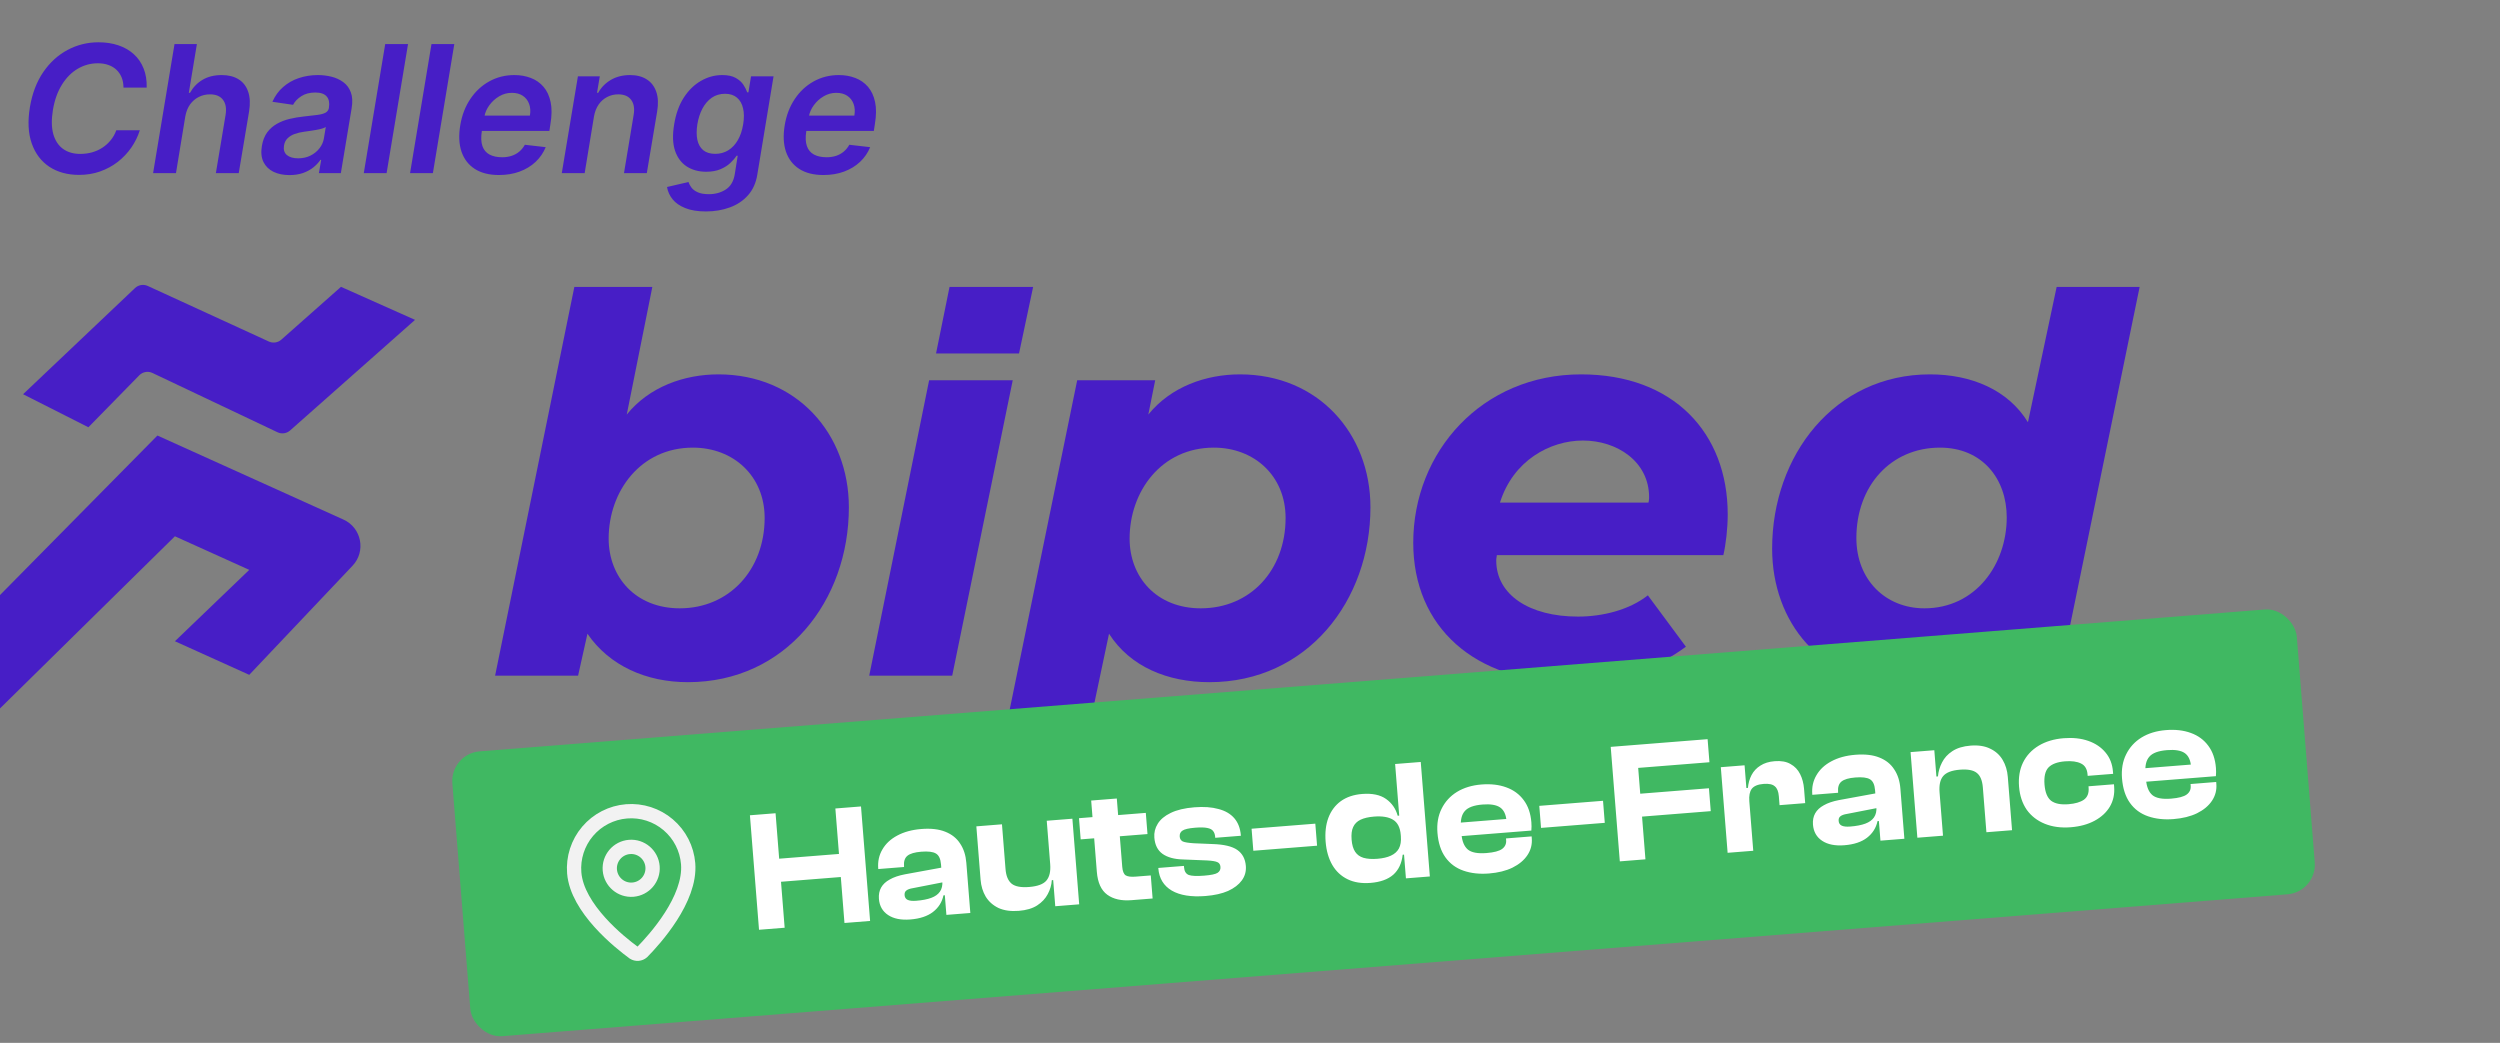
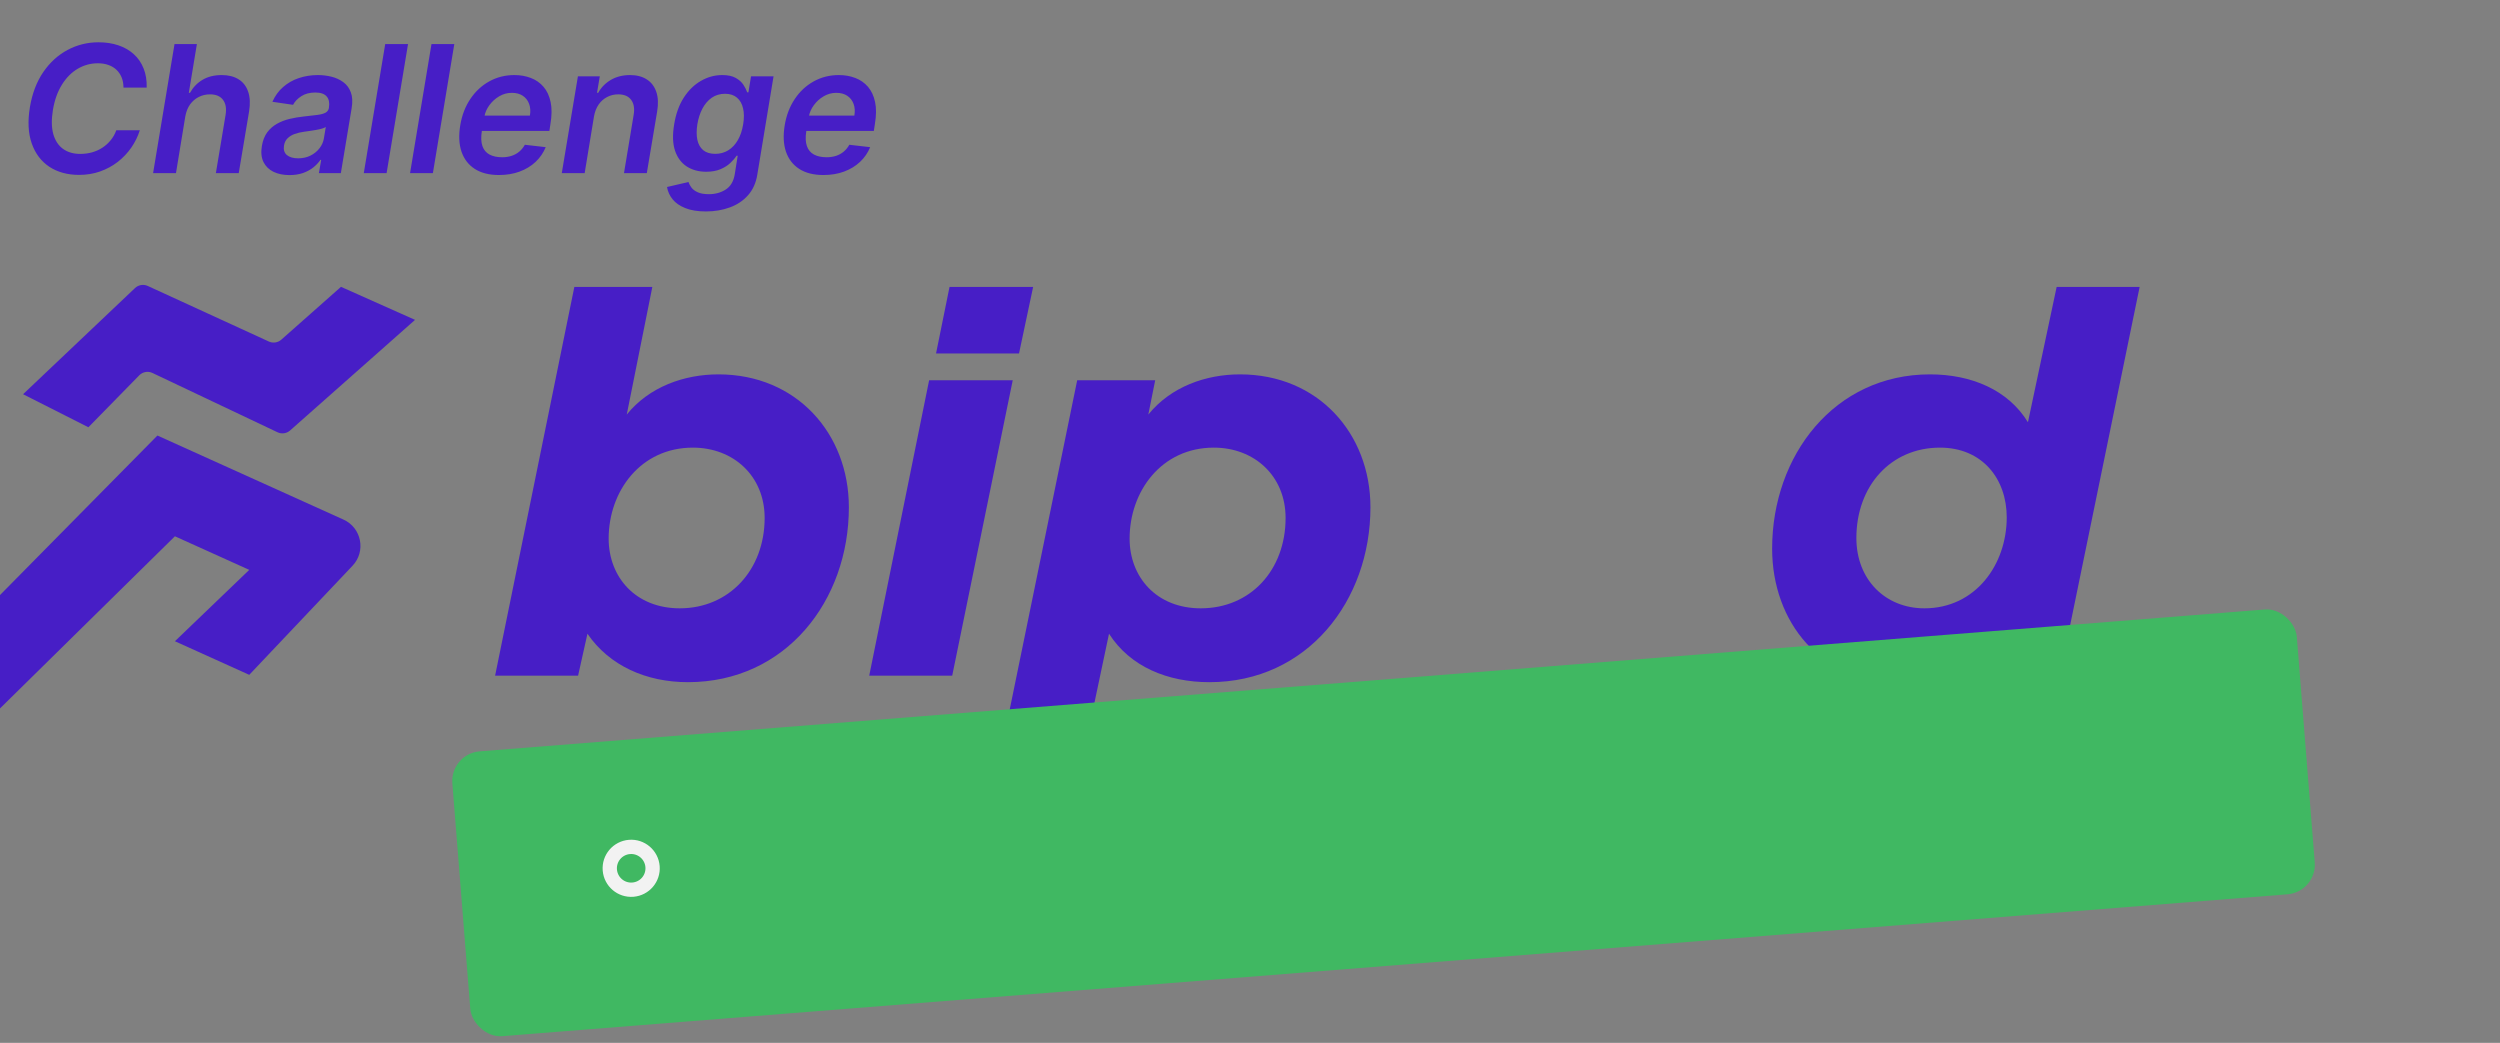
<svg xmlns="http://www.w3.org/2000/svg" width="350" height="146" viewBox="0 0 350 146" fill="none">
  <rect x="0" y="0" width="350" height="146" fill="#808080" stroke="none" />
  <path d="M96.306 95.504C90.453 95.504 85.3 93.188 82.242 88.722L80.932 94.594H69.314L80.408 40.171H91.327L87.746 58.036C90.89 54.149 95.782 52.412 100.586 52.412C111.505 52.412 118.842 60.683 118.842 71.022C118.842 84.09 110.02 95.504 96.306 95.504ZM95.17 85.165C102.071 85.165 107.05 79.789 107.05 72.51C107.05 66.638 102.683 62.668 97.005 62.668C89.667 62.668 85.212 68.788 85.212 75.405C85.212 80.781 88.968 85.165 95.17 85.165Z" fill="#471EC6" />
  <path d="M121.691 94.594L130.077 53.239H141.782L133.309 94.594H121.691Z" fill="#471EC6" />
  <path d="M139.889 106.504L150.807 53.239H161.726L160.765 58.036C163.91 54.149 168.802 52.412 173.606 52.412C184.525 52.412 191.862 60.683 191.862 71.022C191.862 84.09 183.04 95.504 169.326 95.504C163.473 95.504 158.232 93.353 155.262 88.722L151.506 106.504H139.889ZM168.103 85.165C175.091 85.165 179.983 79.789 179.983 72.51C179.983 66.638 175.615 62.668 169.937 62.668C162.6 62.668 158.145 68.788 158.145 75.405C158.145 80.781 161.901 85.165 168.103 85.165Z" fill="#471EC6" />
-   <path d="M219.781 95.504C206.503 95.504 197.855 87.812 197.855 75.984C197.855 63.247 207.464 52.412 221.353 52.412C234.281 52.412 241.88 60.6 241.88 72.014C241.88 73.999 241.618 76.232 241.269 77.721H209.56C209.56 77.887 209.473 78.135 209.473 78.466C209.473 83.263 214.103 86.323 220.916 86.323C224.323 86.323 228.079 85.413 230.699 83.346L236.028 90.541C231.835 93.602 226.943 95.504 219.781 95.504ZM209.997 70.36H230.787C230.787 70.36 230.874 70.029 230.874 69.615C230.874 64.57 226.332 61.675 221.615 61.675C216.985 61.675 211.832 64.487 209.997 70.36Z" fill="#471EC6" />
  <path d="M265.569 95.504C255 95.504 248.099 87.15 248.099 76.811C248.099 63.743 256.834 52.412 270.199 52.412C275.964 52.412 281.118 54.562 283.913 59.111L287.931 40.171H299.549L288.368 94.594H277.449L278.41 89.797C275.265 93.932 270.374 95.504 265.569 95.504ZM269.413 85.165C276.576 85.165 280.943 79.044 280.943 72.428C280.943 67.052 277.537 62.668 271.597 62.668C264.696 62.668 259.892 68.044 259.892 75.323C259.892 81.195 263.997 85.165 269.413 85.165Z" fill="#471EC6" />
  <path d="M131.046 49.486L132.934 40.171H144.639L142.663 49.486H131.046Z" fill="#471EC6" />
  <path d="M22.039 60.974L0 83.309V99.179L24.488 75.08L34.895 79.782L24.488 89.774L34.895 94.477L49.357 79.202C51.267 77.185 50.619 73.886 48.087 72.743L22.039 60.974Z" fill="#471EC6" />
  <path d="M18.9 40.33L3.23 55.191L12.376 59.817L19.496 52.545C19.979 52.052 20.721 51.92 21.343 52.215L38.849 60.516C39.434 60.793 40.128 60.695 40.612 60.266L58.105 44.782L47.74 40.157L39.382 47.554C38.903 47.978 38.219 48.08 37.637 47.813L20.686 40.034C20.086 39.759 19.379 39.876 18.9 40.33Z" fill="#471EC6" />
  <path d="M20.535 12.265H17.288C17.288 11.723 17.2 11.244 17.023 10.826C16.847 10.403 16.6 10.044 16.282 9.75C15.964 9.456 15.588 9.235 15.153 9.088C14.717 8.935 14.235 8.859 13.706 8.859C12.694 8.859 11.753 9.115 10.882 9.626C10.011 10.138 9.273 10.882 8.667 11.859C8.061 12.829 7.641 14.009 7.406 15.397C7.188 16.75 7.209 17.882 7.467 18.794C7.732 19.706 8.191 20.394 8.844 20.859C9.497 21.318 10.291 21.547 11.226 21.547C11.797 21.547 12.344 21.477 12.867 21.335C13.391 21.188 13.873 20.974 14.315 20.691C14.761 20.403 15.153 20.053 15.488 19.641C15.829 19.229 16.094 18.762 16.282 18.238H19.573C19.303 19.097 18.906 19.906 18.382 20.665C17.859 21.418 17.229 22.082 16.494 22.659C15.759 23.229 14.935 23.677 14.023 24C13.111 24.324 12.129 24.485 11.076 24.485C9.459 24.485 8.073 24.109 6.92 23.356C5.773 22.597 4.95 21.512 4.45 20.1C3.95 18.682 3.861 16.985 4.185 15.009C4.508 13.085 5.132 11.447 6.056 10.094C6.985 8.741 8.117 7.709 9.453 6.997C10.794 6.279 12.238 5.92 13.785 5.92C14.809 5.92 15.738 6.062 16.573 6.344C17.415 6.626 18.135 7.041 18.735 7.588C19.335 8.129 19.791 8.794 20.103 9.582C20.42 10.365 20.565 11.259 20.535 12.265ZM25.942 16.297L24.636 24.238H21.433L24.433 6.167H27.565L26.436 12.988H26.604C27.033 12.217 27.618 11.612 28.36 11.171C29.107 10.729 30.004 10.509 31.051 10.509C31.98 10.509 32.763 10.706 33.398 11.1C34.033 11.494 34.48 12.07 34.739 12.829C35.004 13.588 35.048 14.515 34.871 15.609L33.424 24.238H30.221L31.58 16.103C31.727 15.191 31.607 14.482 31.218 13.976C30.836 13.465 30.23 13.209 29.401 13.209C28.83 13.209 28.304 13.332 27.821 13.579C27.339 13.82 26.933 14.171 26.604 14.629C26.28 15.088 26.059 15.644 25.942 16.297ZM40.527 24.512C39.669 24.512 38.921 24.359 38.286 24.053C37.651 23.741 37.183 23.282 36.883 22.677C36.589 22.071 36.516 21.323 36.663 20.435C36.792 19.671 37.039 19.038 37.404 18.538C37.774 18.038 38.227 17.638 38.763 17.338C39.304 17.032 39.892 16.803 40.527 16.65C41.169 16.497 41.821 16.385 42.486 16.315C43.298 16.232 43.954 16.156 44.454 16.085C44.96 16.015 45.339 15.909 45.592 15.768C45.845 15.62 45.998 15.397 46.051 15.097V15.044C46.157 14.379 46.051 13.865 45.733 13.5C45.416 13.135 44.886 12.953 44.145 12.953C43.368 12.953 42.716 13.123 42.186 13.465C41.657 13.806 41.271 14.209 41.03 14.674L38.136 14.25C38.501 13.426 39.001 12.738 39.636 12.185C40.271 11.626 41.004 11.209 41.833 10.932C42.669 10.65 43.56 10.509 44.507 10.509C45.154 10.509 45.786 10.585 46.404 10.738C47.027 10.891 47.577 11.144 48.054 11.497C48.536 11.844 48.889 12.318 49.113 12.918C49.342 13.518 49.38 14.268 49.227 15.168L47.719 24.238H44.648L44.966 22.377H44.86C44.607 22.753 44.277 23.106 43.871 23.435C43.466 23.759 42.983 24.021 42.424 24.221C41.866 24.415 41.233 24.512 40.527 24.512ZM41.736 22.165C42.377 22.165 42.954 22.038 43.466 21.785C43.977 21.526 44.398 21.185 44.727 20.762C45.057 20.338 45.263 19.877 45.345 19.377L45.61 17.779C45.492 17.862 45.31 17.938 45.063 18.009C44.816 18.079 44.539 18.141 44.233 18.194C43.933 18.247 43.636 18.294 43.342 18.335C43.048 18.376 42.795 18.412 42.583 18.441C42.095 18.506 41.648 18.612 41.242 18.759C40.842 18.906 40.51 19.112 40.245 19.377C39.986 19.635 39.824 19.971 39.76 20.382C39.666 20.965 39.804 21.409 40.174 21.715C40.545 22.015 41.066 22.165 41.736 22.165ZM57.125 6.167L54.124 24.238H50.93L53.93 6.167H57.125ZM63.603 6.167L60.603 24.238H57.409L60.409 6.167H63.603ZM69.853 24.503C68.494 24.503 67.37 24.221 66.482 23.656C65.594 23.085 64.97 22.279 64.611 21.238C64.258 20.191 64.2 18.959 64.435 17.541C64.664 16.147 65.132 14.924 65.838 13.87C66.544 12.812 67.426 11.988 68.485 11.4C69.55 10.806 70.726 10.509 72.014 10.509C72.85 10.509 73.617 10.644 74.317 10.915C75.017 11.179 75.609 11.591 76.091 12.15C76.573 12.709 76.906 13.421 77.088 14.285C77.27 15.144 77.262 16.168 77.062 17.356L76.912 18.335H65.794L66.138 16.182H74.185C74.291 15.57 74.256 15.026 74.079 14.55C73.903 14.068 73.609 13.688 73.197 13.412C72.785 13.135 72.27 12.997 71.653 12.997C71.023 12.997 70.435 13.159 69.888 13.482C69.347 13.8 68.891 14.212 68.52 14.718C68.15 15.223 67.914 15.756 67.814 16.315L67.453 18.379C67.323 19.227 67.353 19.918 67.541 20.453C67.729 20.988 68.058 21.382 68.529 21.635C69 21.888 69.594 22.015 70.311 22.015C70.782 22.015 71.217 21.95 71.617 21.821C72.017 21.691 72.373 21.497 72.685 21.238C73.003 20.974 73.267 20.65 73.479 20.268L76.4 20.603C76.076 21.391 75.603 22.079 74.979 22.668C74.356 23.25 73.609 23.703 72.738 24.026C71.873 24.344 70.912 24.503 69.853 24.503ZM83.159 16.297L81.853 24.238H78.65L80.909 10.685H83.971L83.582 12.988H83.75C84.173 12.229 84.767 11.626 85.532 11.179C86.297 10.732 87.188 10.509 88.206 10.509C89.129 10.509 89.906 10.709 90.535 11.109C91.165 11.503 91.612 12.082 91.876 12.847C92.141 13.606 92.182 14.526 92 15.609L90.553 24.238H87.359L88.709 16.103C88.862 15.203 88.747 14.497 88.365 13.985C87.988 13.468 87.382 13.209 86.547 13.209C85.988 13.209 85.473 13.332 85.003 13.579C84.532 13.82 84.135 14.171 83.812 14.629C83.494 15.088 83.276 15.644 83.159 16.297ZM98.829 29.603C97.677 29.603 96.715 29.447 95.944 29.135C95.174 28.829 94.579 28.418 94.162 27.9C93.744 27.382 93.485 26.809 93.385 26.18L96.385 25.482C96.474 25.747 96.615 26.009 96.809 26.268C97.009 26.532 97.303 26.75 97.691 26.921C98.079 27.097 98.597 27.185 99.244 27.185C100.15 27.185 100.941 26.965 101.618 26.524C102.294 26.082 102.712 25.365 102.871 24.371L103.277 21.803H103.118C102.906 22.132 102.615 22.471 102.244 22.818C101.88 23.165 101.418 23.456 100.859 23.691C100.306 23.927 99.641 24.044 98.865 24.044C97.824 24.044 96.921 23.8 96.156 23.312C95.391 22.818 94.841 22.082 94.506 21.106C94.177 20.123 94.135 18.894 94.382 17.418C94.624 15.929 95.076 14.674 95.741 13.65C96.412 12.62 97.215 11.841 98.15 11.312C99.085 10.776 100.074 10.509 101.115 10.509C101.909 10.509 102.541 10.644 103.012 10.915C103.482 11.179 103.838 11.5 104.08 11.876C104.321 12.247 104.497 12.597 104.609 12.926H104.777L105.147 10.685H108.297L106.021 24.459C105.833 25.618 105.4 26.576 104.724 27.335C104.047 28.1 103.197 28.668 102.174 29.038C101.156 29.415 100.041 29.603 98.829 29.603ZM100.135 21.538C100.812 21.538 101.418 21.373 101.953 21.044C102.488 20.715 102.935 20.241 103.294 19.623C103.653 19.006 103.903 18.265 104.044 17.4C104.185 16.547 104.18 15.8 104.027 15.159C103.88 14.518 103.594 14.021 103.171 13.668C102.747 13.309 102.194 13.129 101.512 13.129C100.8 13.129 100.177 13.315 99.641 13.685C99.112 14.056 98.677 14.565 98.335 15.212C98 15.853 97.765 16.582 97.629 17.4C97.5 18.229 97.5 18.956 97.629 19.579C97.765 20.197 98.038 20.679 98.45 21.026C98.868 21.368 99.43 21.538 100.135 21.538ZM115.277 24.503C113.918 24.503 112.794 24.221 111.906 23.656C111.018 23.085 110.394 22.279 110.035 21.238C109.683 20.191 109.624 18.959 109.859 17.541C110.088 16.147 110.556 14.924 111.262 13.87C111.968 12.812 112.85 11.988 113.909 11.4C114.974 10.806 116.15 10.509 117.439 10.509C118.274 10.509 119.041 10.644 119.741 10.915C120.442 11.179 121.033 11.591 121.515 12.15C121.997 12.709 122.33 13.421 122.512 14.285C122.694 15.144 122.686 16.168 122.486 17.356L122.336 18.335H111.218L111.562 16.182H119.609C119.715 15.57 119.68 15.026 119.503 14.55C119.327 14.068 119.033 13.688 118.621 13.412C118.209 13.135 117.694 12.997 117.077 12.997C116.447 12.997 115.859 13.159 115.312 13.482C114.771 13.8 114.315 14.212 113.944 14.718C113.574 15.223 113.338 15.756 113.238 16.315L112.877 18.379C112.747 19.227 112.777 19.918 112.965 20.453C113.153 20.988 113.483 21.382 113.953 21.635C114.424 21.888 115.018 22.015 115.736 22.015C116.206 22.015 116.641 21.95 117.041 21.821C117.441 21.691 117.797 21.497 118.109 21.238C118.427 20.974 118.691 20.65 118.903 20.268L121.824 20.603C121.5 21.391 121.027 22.079 120.403 22.668C119.78 23.25 119.033 23.703 118.162 24.026C117.297 24.344 116.336 24.503 115.277 24.503Z" fill="#471EC6" />
  <g clip-path="url(#clip0_4387_1673)">
    <rect x="63" y="105.52" width="259.038" height="40" rx="4.161" transform="rotate(-4.544 63 105.52)" fill="#40B862" />
    <g clip-path="url(#clip1_4387_1673)">
-       <path d="M96.34 120.916C96.743 125.892 91.642 131.523 89.918 133.274C89.756 133.418 89.552 133.505 89.335 133.523C89.119 133.54 88.903 133.487 88.72 133.371C86.737 131.92 80.796 127.185 80.392 122.208C80.221 120.093 80.897 117.997 82.271 116.381C83.645 114.764 85.605 113.76 87.72 113.588C89.835 113.417 91.931 114.092 93.548 115.467C95.164 116.841 96.169 118.801 96.34 120.916Z" stroke="#F2F2F2" stroke-width="2" stroke-linecap="round" stroke-linejoin="round" />
      <path d="M88.609 124.552C90.26 124.418 91.49 122.971 91.356 121.32C91.222 119.668 89.775 118.438 88.124 118.572C86.472 118.706 85.242 120.153 85.376 121.804C85.51 123.456 86.957 124.686 88.609 124.552Z" stroke="#F2F2F2" stroke-width="2" stroke-linecap="round" stroke-linejoin="round" />
    </g>
-     <path d="M121.814 128.933L118.225 129.218L116.951 113.188L120.54 112.903L121.814 128.933ZM109.852 129.883L106.263 130.168L104.989 114.139L108.578 113.854L109.852 129.883ZM119.556 122.636L106.756 123.653L106.5 120.423L119.299 119.406L119.556 122.636ZM135.845 127.818L132.496 128.084L132.269 125.237L132.074 125.204L131.741 121.017C131.679 120.236 131.438 119.725 131.018 119.486C130.613 119.245 129.933 119.163 128.976 119.239C128.067 119.311 127.423 119.499 127.046 119.801C126.669 120.104 126.508 120.599 126.562 121.284L126.57 121.38L122.957 121.667L122.952 121.595C122.873 120.606 123.067 119.716 123.534 118.925C123.999 118.117 124.694 117.468 125.618 116.978C126.557 116.47 127.68 116.164 128.988 116.06C130.328 115.953 131.445 116.081 132.341 116.443C133.252 116.804 133.947 117.359 134.423 118.108C134.915 118.839 135.202 119.731 135.286 120.784L135.845 127.818ZM127.443 128.726C126.151 128.829 125.115 128.622 124.336 128.106C123.556 127.59 123.127 126.838 123.049 125.849C123.001 125.243 123.103 124.713 123.356 124.26C123.609 123.806 124.012 123.429 124.566 123.128C125.119 122.811 125.822 122.571 126.676 122.407L132.015 121.429L132.178 123.486L127.816 124.339C127.388 124.405 127.076 124.518 126.88 124.678C126.699 124.821 126.62 125.036 126.642 125.323C126.668 125.642 126.814 125.863 127.08 125.986C127.347 126.109 127.743 126.15 128.27 126.108C129.131 126.04 129.834 125.904 130.38 125.7C130.926 125.496 131.328 125.207 131.587 124.833C131.861 124.443 131.974 123.944 131.926 123.338L132.259 123.287L132.42 125.321L132.085 125.348C131.888 126.294 131.396 127.072 130.61 127.68C129.838 128.271 128.782 128.62 127.443 128.726ZM142.635 127.519C141.519 127.607 140.569 127.474 139.787 127.119C139.019 126.747 138.423 126.216 137.999 125.528C137.591 124.838 137.352 124.046 137.281 123.153L136.688 115.689L140.276 115.403L140.774 121.672C140.85 122.629 141.137 123.312 141.635 123.722C142.132 124.116 142.947 124.268 144.079 124.178C145.26 124.084 146.063 123.787 146.488 123.288C146.929 122.772 147.109 122.003 147.027 120.982L147.48 120.922L147.924 123.174L147.254 123.227C147.211 123.905 147.022 124.554 146.686 125.174C146.366 125.794 145.871 126.323 145.199 126.761C144.543 127.182 143.688 127.435 142.635 127.519ZM151.086 126.606L147.736 126.873L147.442 123.164L147.193 123.064L146.544 114.905L150.133 114.62L151.086 126.606ZM161.366 125.789L158.399 126.025C156.996 126.137 155.868 125.881 155.016 125.259C154.164 124.636 153.678 123.567 153.557 122.052L152.765 112.076L156.353 111.791L157.114 121.36C157.162 121.966 157.322 122.363 157.593 122.55C157.88 122.72 158.334 122.78 158.956 122.731L161.109 122.56L161.366 125.789ZM160.649 116.77L151.295 117.513L151.059 114.547L160.413 113.803L160.649 116.77ZM168.782 125.441C166.772 125.601 165.195 125.349 164.051 124.685C162.906 124.006 162.278 122.972 162.168 121.585L162.162 121.513L165.751 121.228L165.768 121.443C165.811 121.985 166.031 122.337 166.429 122.498C166.842 122.642 167.559 122.673 168.58 122.592C169.537 122.516 170.16 122.386 170.451 122.202C170.756 122.002 170.894 121.726 170.866 121.375C170.84 121.04 170.702 120.818 170.452 120.71C170.202 120.585 169.722 120.503 169.012 120.463L165.607 120.324C164.4 120.292 163.449 120.03 162.752 119.54C162.07 119.048 161.689 118.292 161.608 117.271C161.552 116.57 161.71 115.923 162.08 115.332C162.449 114.725 163.051 114.22 163.886 113.816C164.735 113.396 165.846 113.131 167.217 113.022C168.525 112.918 169.647 112.997 170.583 113.26C171.533 113.505 172.274 113.936 172.804 114.552C173.334 115.168 173.638 115.962 173.716 116.935L173.721 117.007L170.133 117.292L170.121 117.149C170.095 116.814 170.001 116.548 169.841 116.352C169.696 116.139 169.419 115.993 169.012 115.913C168.62 115.831 168.058 115.82 167.324 115.878C166.431 115.949 165.84 116.085 165.55 116.284C165.26 116.468 165.13 116.751 165.16 117.134C165.185 117.437 165.323 117.658 165.574 117.799C165.841 117.922 166.37 118.009 167.16 118.058L169.745 118.166C171.354 118.214 172.515 118.491 173.229 118.996C173.944 119.501 174.34 120.248 174.419 121.237C174.478 121.987 174.291 122.66 173.857 123.256C173.423 123.852 172.78 124.345 171.928 124.733C171.075 125.106 170.026 125.342 168.782 125.441ZM184.39 118.398L175.466 119.107L175.221 116.021L184.144 115.312L184.39 118.398ZM191.873 123.606C190.628 123.705 189.556 123.533 188.654 123.091C187.752 122.649 187.041 121.984 186.521 121.094C185.999 120.188 185.689 119.106 185.588 117.846C185.487 116.57 185.615 115.452 185.972 114.493C186.344 113.516 186.924 112.74 187.713 112.163C188.518 111.586 189.51 111.25 190.691 111.156C192.11 111.044 193.228 111.276 194.044 111.853C194.861 112.43 195.404 113.213 195.676 114.203L196.346 114.15L196.56 116.853L196.106 116.889C196.023 115.853 195.662 115.143 195.022 114.761C194.397 114.377 193.511 114.231 192.363 114.322C191.597 114.383 190.967 114.529 190.471 114.761C189.992 114.992 189.65 115.332 189.445 115.782C189.239 116.215 189.165 116.807 189.225 117.557C189.282 118.274 189.447 118.839 189.721 119.251C189.994 119.662 190.386 119.944 190.895 120.096C191.421 120.247 192.067 120.292 192.832 120.231C193.598 120.17 194.228 120.024 194.723 119.792C195.235 119.559 195.609 119.224 195.847 118.788C196.084 118.336 196.175 117.767 196.121 117.081L196.576 117.045L197.02 119.61L196.374 119.661C196.245 120.859 195.805 121.793 195.056 122.462C194.305 123.116 193.244 123.497 191.873 123.606ZM200.179 122.705L196.83 122.971L196.548 119.43L196.284 119.138L195.317 106.961L198.905 106.676L200.179 122.705ZM208.461 122.288C207.137 122.393 205.947 122.263 204.891 121.897C203.835 121.532 202.991 120.909 202.359 120.028C201.727 119.147 201.355 118.005 201.244 116.601C201.143 115.325 201.334 114.203 201.819 113.233C202.302 112.248 203.018 111.461 203.967 110.872C204.931 110.282 206.075 109.934 207.399 109.829C208.707 109.725 209.865 109.857 210.873 110.227C211.898 110.595 212.716 111.196 213.328 112.03C213.938 112.848 214.293 113.879 214.392 115.123C214.409 115.331 214.416 115.523 214.414 115.699C214.412 115.876 214.403 116.069 214.388 116.279L203.622 117.135L203.471 115.245L211.702 114.591L210.981 115.828C210.969 115.668 210.957 115.517 210.945 115.373C210.934 115.23 210.922 115.086 210.911 114.942C210.839 114.033 210.539 113.399 210.013 113.04C209.487 112.68 208.666 112.545 207.549 112.633C206.337 112.73 205.511 113.036 205.07 113.553C204.629 114.053 204.448 114.814 204.53 115.835L204.602 116.744C204.683 117.765 204.982 118.495 205.498 118.936C206.013 119.36 206.885 119.524 208.113 119.426C209.166 119.343 209.897 119.148 210.306 118.843C210.715 118.537 210.899 118.129 210.859 117.619L210.84 117.38L214.428 117.095L214.449 117.358C214.518 118.219 214.315 119.006 213.842 119.717C213.369 120.429 212.669 121.014 211.743 121.473C210.831 121.915 209.737 122.186 208.461 122.288ZM224.669 115.197L215.745 115.907L215.5 112.82L224.424 112.111L224.669 115.197ZM230.362 120.306L226.774 120.592L225.5 104.562L229.089 104.277L230.362 120.306ZM239.505 113.561L227.303 114.531L227.048 111.325L239.25 110.355L239.505 113.561ZM239.322 106.714L226.761 107.712L226.505 104.482L239.065 103.484L239.322 106.714ZM245.455 119.107L241.867 119.392L240.914 107.406L244.24 107.142L244.512 110.563L244.784 110.662L245.455 119.107ZM244.904 112.169L244.186 112.226L244.038 110.36L244.708 110.307C244.768 109.644 244.937 109.044 245.215 108.509C245.508 107.956 245.922 107.514 246.458 107.182C246.992 106.835 247.658 106.629 248.455 106.566C249.364 106.494 250.105 106.627 250.678 106.967C251.266 107.29 251.712 107.76 252.018 108.377C252.323 108.979 252.506 109.671 252.568 110.452L252.726 112.438L249.137 112.723L249.038 111.479C248.985 110.809 248.796 110.343 248.47 110.08C248.159 109.8 247.636 109.689 246.902 109.747C246.105 109.81 245.553 110.039 245.248 110.432C244.958 110.824 244.843 111.403 244.904 112.169ZM266.612 117.426L263.263 117.692L263.037 114.845L262.842 114.812L262.509 110.625C262.447 109.844 262.205 109.333 261.785 109.094C261.381 108.853 260.7 108.771 259.743 108.847C258.834 108.919 258.191 109.107 257.814 109.409C257.437 109.712 257.275 110.207 257.33 110.893L257.337 110.988L253.725 111.275L253.719 111.204C253.64 110.215 253.834 109.324 254.301 108.533C254.767 107.726 255.462 107.077 256.386 106.586C257.324 106.078 258.448 105.772 259.755 105.668C261.095 105.561 262.213 105.689 263.108 106.052C264.02 106.412 264.714 106.967 265.191 107.716C265.682 108.447 265.97 109.339 266.053 110.392L266.612 117.426ZM258.21 118.334C256.918 118.437 255.882 118.23 255.103 117.714C254.324 117.198 253.895 116.446 253.816 115.457C253.768 114.851 253.87 114.321 254.123 113.868C254.376 113.414 254.78 113.037 255.333 112.736C255.886 112.42 256.589 112.179 257.443 112.015L262.782 111.037L262.946 113.095L258.584 113.947C258.155 114.013 257.843 114.126 257.648 114.286C257.466 114.429 257.387 114.644 257.41 114.931C257.435 115.25 257.581 115.471 257.848 115.594C258.114 115.718 258.511 115.758 259.037 115.716C259.898 115.648 260.602 115.512 261.147 115.308C261.693 115.104 262.095 114.815 262.355 114.442C262.629 114.051 262.741 113.552 262.693 112.946L263.026 112.896L263.188 114.929L262.853 114.956C262.655 115.902 262.163 116.68 261.377 117.288C260.605 117.879 259.55 118.228 258.21 118.334ZM281.686 116.228L278.097 116.513L277.599 110.245C277.522 109.272 277.243 108.596 276.764 108.217C276.283 107.821 275.492 107.668 274.392 107.755C273.243 107.846 272.457 108.15 272.032 108.665C271.622 109.163 271.458 109.922 271.539 110.943L271.085 110.979L270.643 108.751L271.313 108.698C271.371 108.019 271.56 107.37 271.88 106.751C272.199 106.116 272.678 105.588 273.319 105.168C273.975 104.731 274.829 104.47 275.881 104.386C276.966 104.3 277.884 104.444 278.636 104.818C279.387 105.175 279.966 105.699 280.374 106.389C280.782 107.079 281.021 107.87 281.092 108.763L281.686 116.228ZM272.02 116.996L268.431 117.281L267.479 105.295L270.804 105.031L271.101 108.763L271.374 108.862L272.02 116.996ZM289.908 115.815C288.552 115.923 287.344 115.762 286.282 115.333C285.221 114.904 284.374 114.249 283.743 113.368C283.126 112.47 282.767 111.391 282.667 110.131C282.566 108.855 282.749 107.733 283.218 106.765C283.701 105.779 284.433 104.991 285.414 104.399C286.394 103.808 287.562 103.458 288.917 103.35C290.209 103.248 291.359 103.373 292.366 103.726C293.373 104.08 294.179 104.626 294.783 105.364C295.387 106.087 295.729 106.966 295.812 108.003L295.838 108.338L292.274 108.621L292.258 108.43C292.197 107.664 291.892 107.151 291.341 106.89C290.79 106.612 290.043 106.511 289.102 106.586C288.034 106.671 287.262 106.957 286.787 107.444C286.328 107.93 286.143 108.731 286.232 109.848C286.318 110.932 286.627 111.686 287.158 112.109C287.704 112.515 288.511 112.676 289.58 112.591C290.521 112.516 291.242 112.306 291.744 111.962C292.245 111.601 292.466 111.038 292.405 110.272L292.389 110.081L295.954 109.797L295.981 110.132C296.063 111.169 295.864 112.1 295.384 112.924C294.903 113.733 294.193 114.391 293.254 114.899C292.315 115.407 291.2 115.713 289.908 115.815ZM304.3 114.672C302.976 114.777 301.786 114.647 300.729 114.281C299.673 113.916 298.829 113.293 298.197 112.412C297.566 111.531 297.194 110.389 297.082 108.985C296.981 107.709 297.173 106.587 297.657 105.617C298.141 104.632 298.857 103.845 299.805 103.256C300.769 102.665 301.913 102.318 303.237 102.213C304.545 102.109 305.703 102.241 306.712 102.611C307.736 102.979 308.554 103.58 309.166 104.414C309.777 105.232 310.132 106.263 310.231 107.507C310.247 107.714 310.254 107.907 310.252 108.083C310.25 108.26 310.242 108.453 310.226 108.663L299.46 109.519L299.31 107.629L307.54 106.975L306.82 108.212C306.807 108.052 306.795 107.901 306.784 107.757C306.772 107.613 306.761 107.47 306.749 107.326C306.677 106.417 306.378 105.783 305.852 105.423C305.326 105.064 304.504 104.929 303.388 105.017C302.176 105.114 301.349 105.42 300.909 105.937C300.467 106.437 300.287 107.198 300.368 108.219L300.44 109.128C300.521 110.149 300.82 110.879 301.337 111.32C301.852 111.744 302.724 111.908 303.952 111.81C305.004 111.726 305.735 111.532 306.144 111.227C306.554 110.921 306.738 110.513 306.697 110.003L306.678 109.764L310.267 109.478L310.288 109.742C310.356 110.603 310.154 111.389 309.681 112.101C309.208 112.813 308.508 113.398 307.581 113.857C306.669 114.299 305.576 114.57 304.3 114.672Z" fill="white" />
  </g>
  <defs>
    <clipPath id="clip0_4387_1673">
      <rect x="63" y="105.52" width="259.038" height="40" rx="4.161" transform="rotate(-4.544 63 105.52)" fill="white" />
    </clipPath>
    <clipPath id="clip1_4387_1673">
      <rect width="24" height="24" fill="white" transform="translate(75.598 112.562) rotate(-4.633)" />
    </clipPath>
  </defs>
</svg>